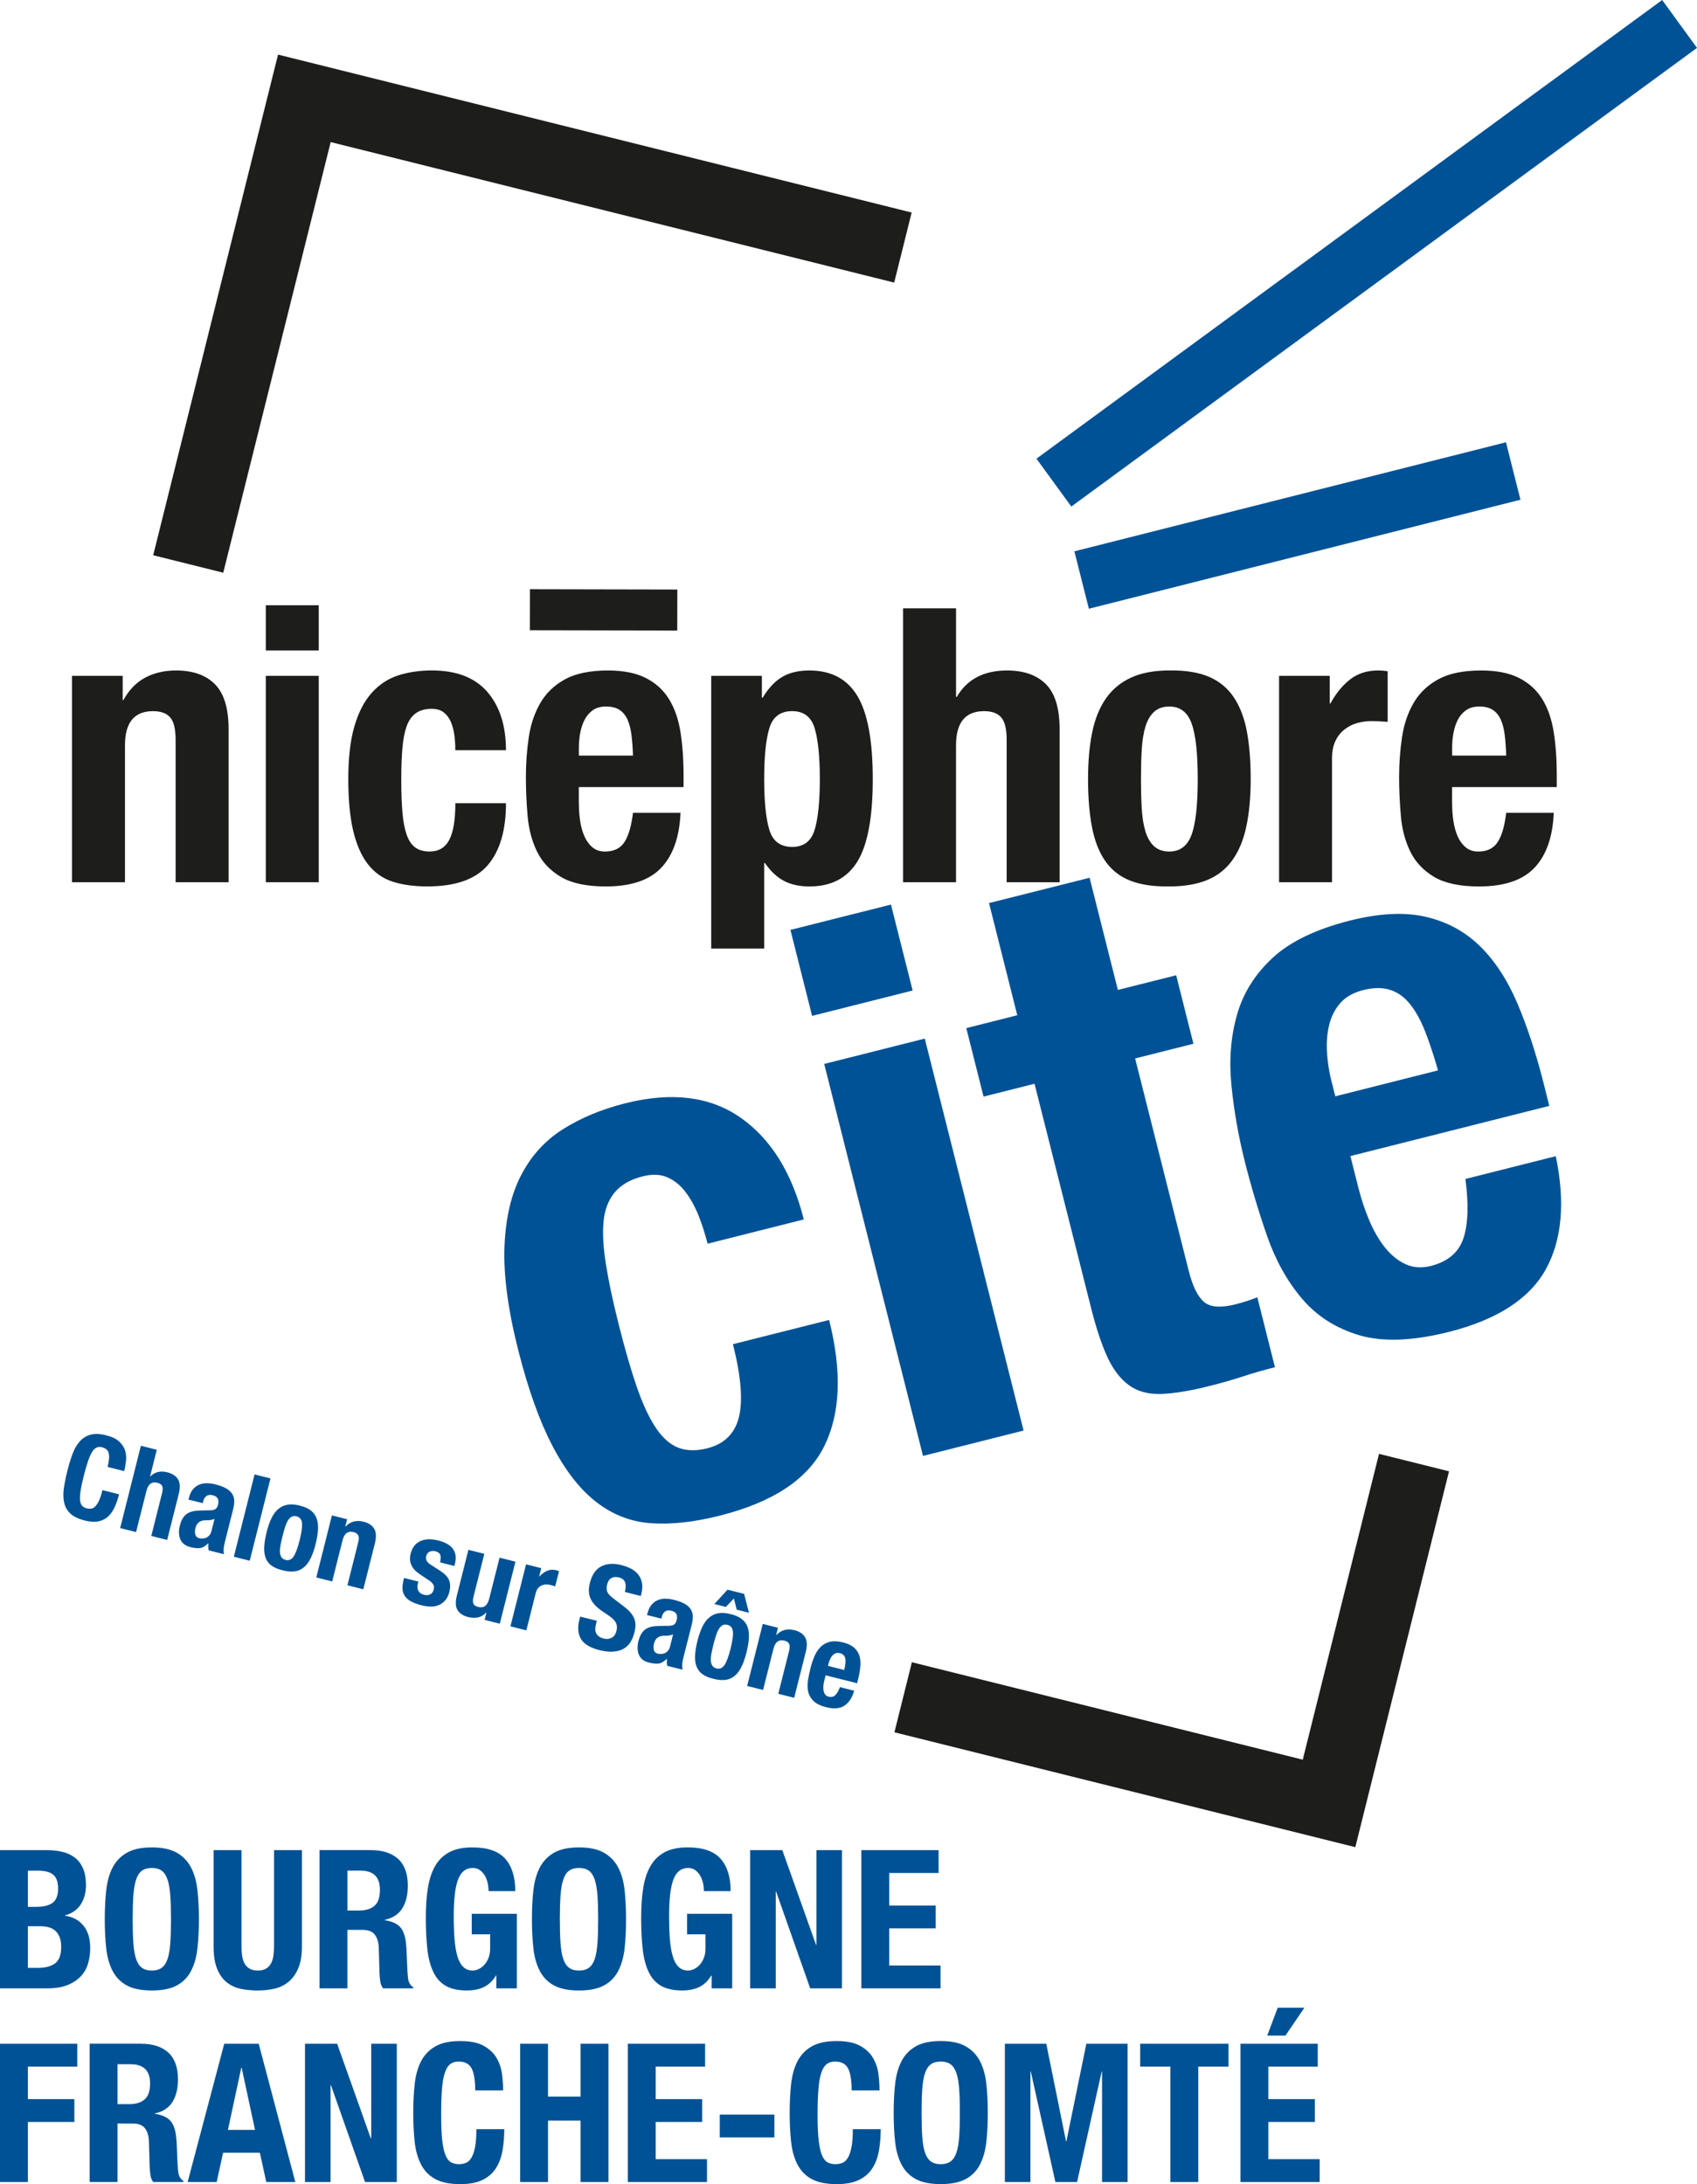
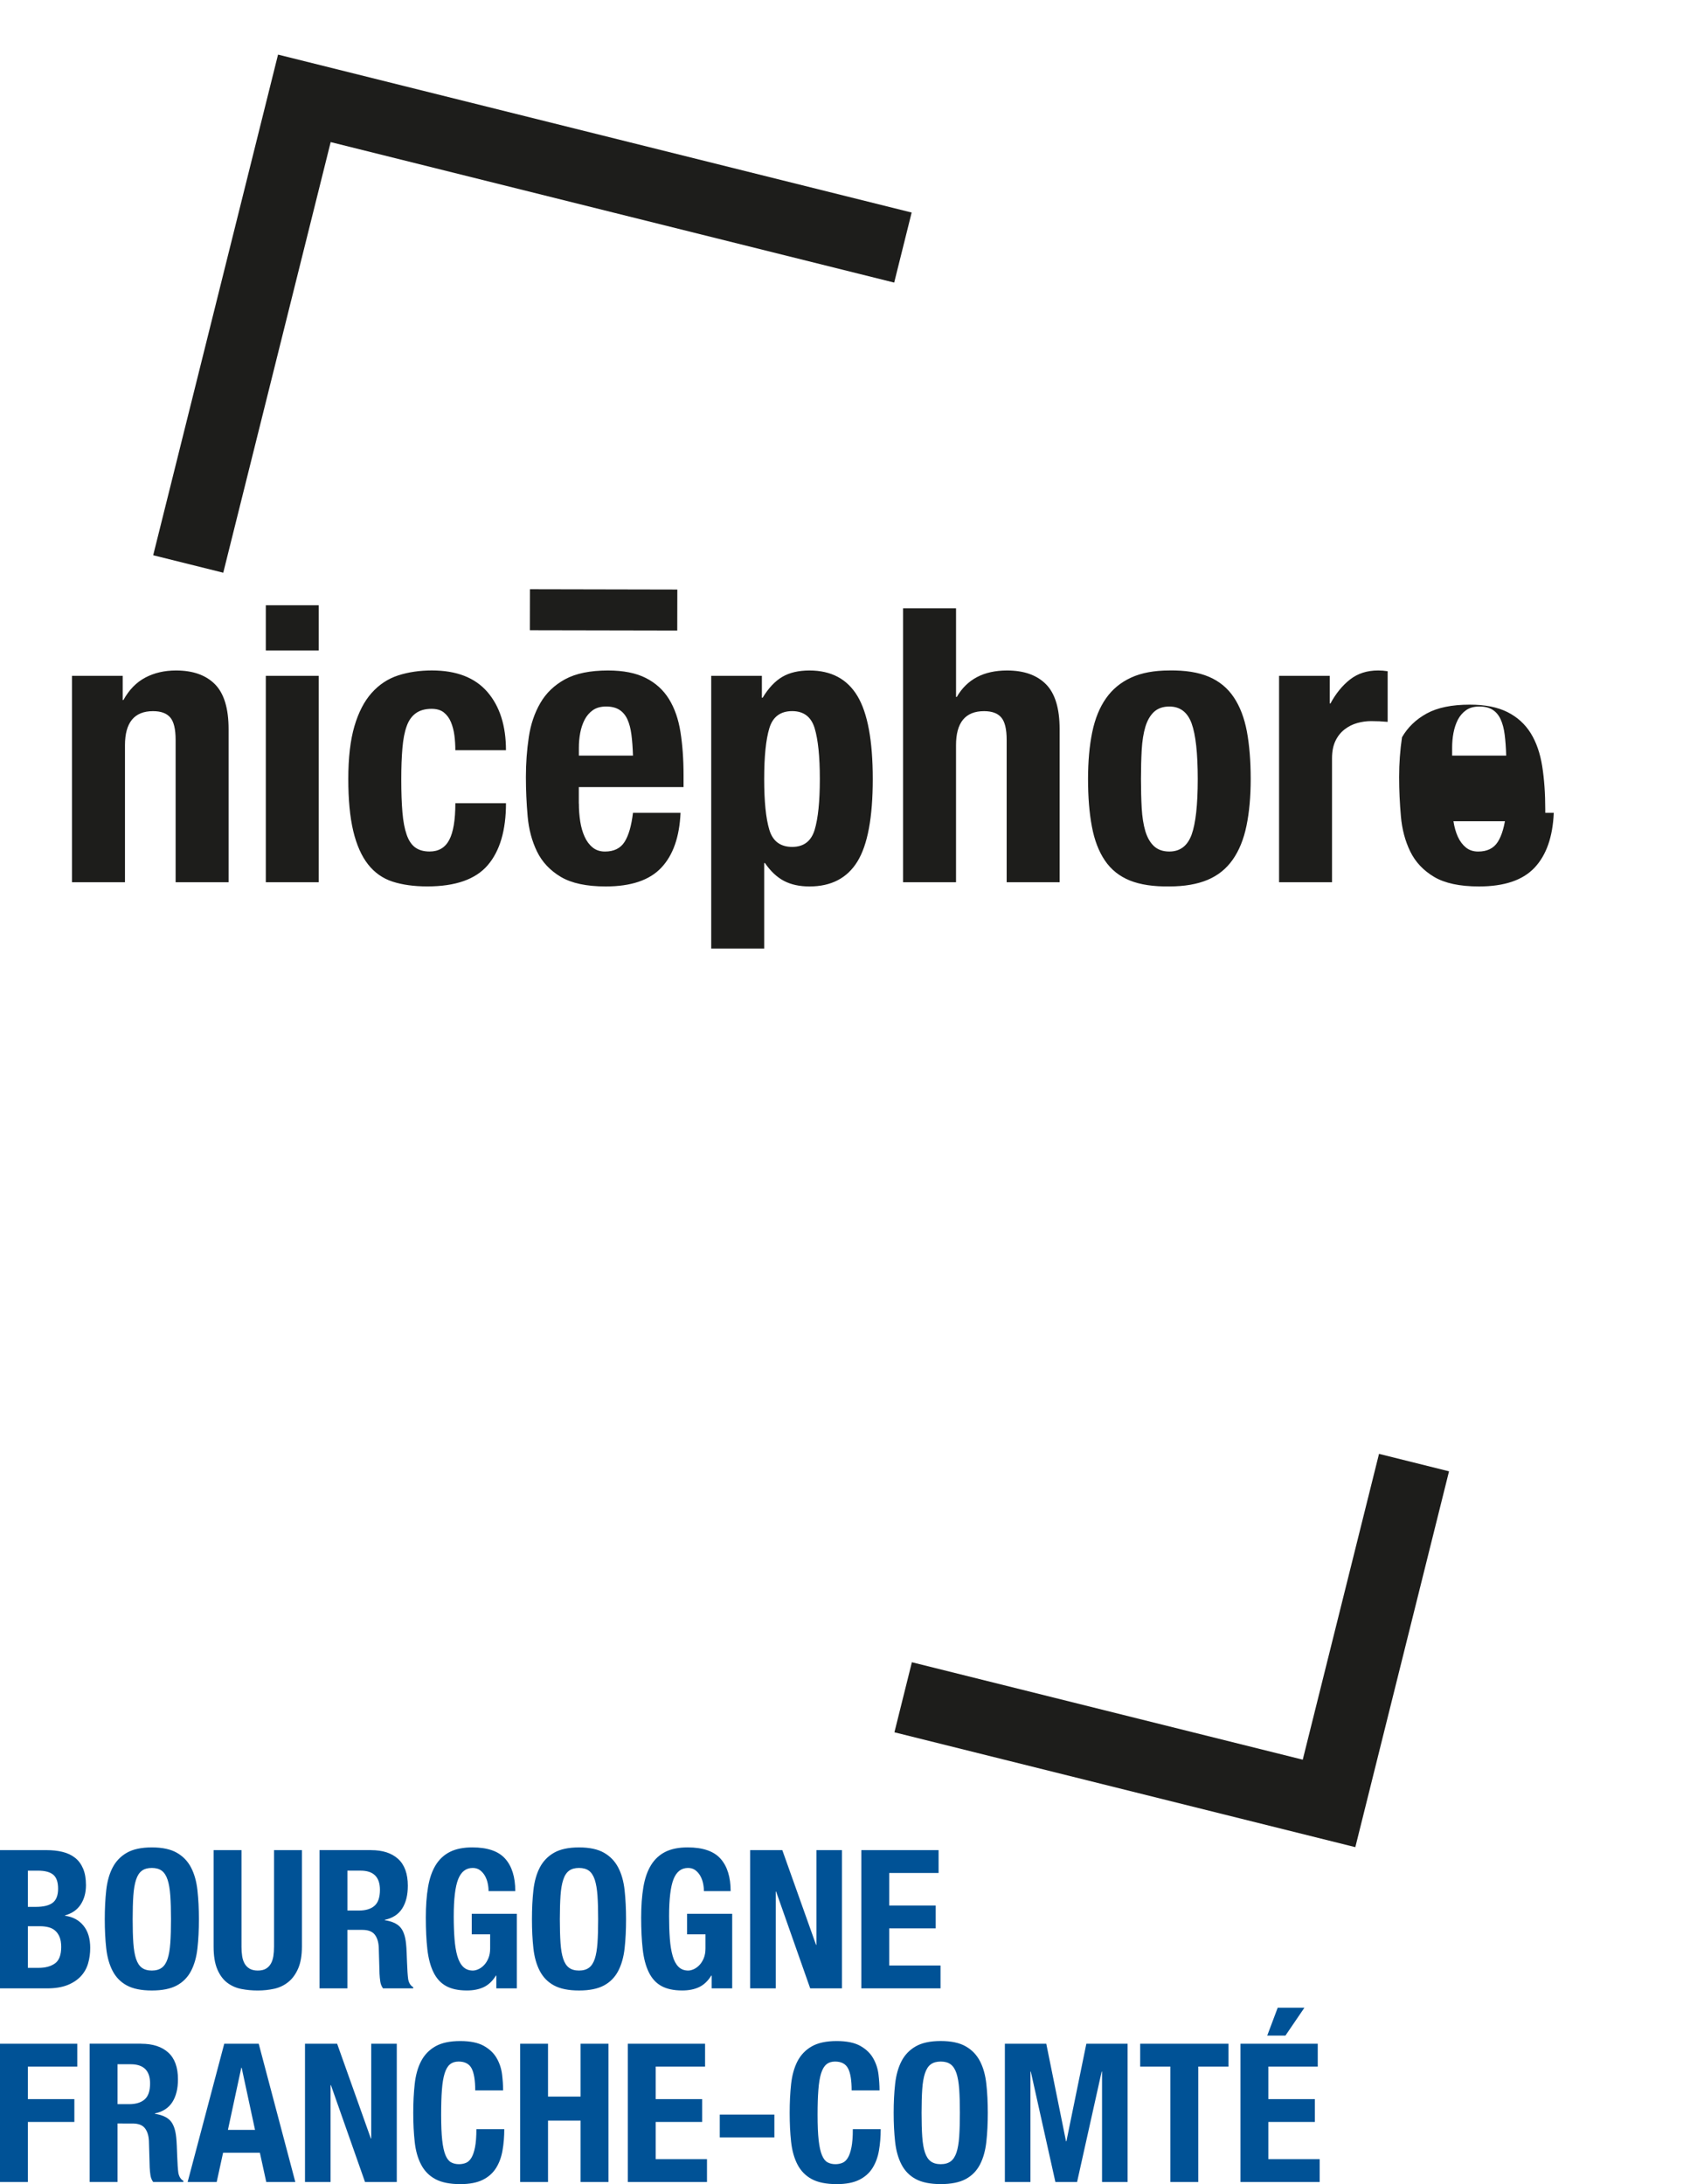
<svg xmlns="http://www.w3.org/2000/svg" version="1.1" x="0px" y="0px" width="96.397px" height="124.089px" viewBox="0 0 96.397 124.089" enable-background="new 0 0 96.397 124.089" xml:space="preserve">
  <g id="Calque_2">
</g>
  <g id="Calque_3">
    <g>
-       <path fill="#005296" d="M39.684,69.068c-0.203-0.506-0.446-0.95-0.734-1.332c-0.287-0.382-0.629-0.665-1.025-0.839    c-0.397-0.184-0.872-0.201-1.424-0.062c-0.689,0.173-1.216,0.477-1.578,0.905c-0.36,0.428-0.573,0.979-0.639,1.657    c-0.062,0.676-0.018,1.501,0.142,2.474c0.155,0.972,0.398,2.108,0.726,3.404c0.348,1.381,0.686,2.551,1.016,3.51    c0.33,0.957,0.686,1.727,1.065,2.306c0.382,0.578,0.808,0.963,1.281,1.154c0.474,0.185,1.027,0.2,1.661,0.039    c0.967-0.243,1.566-0.834,1.799-1.772s0.119-2.321-0.34-4.143l5.463-1.376c0.738,2.926,0.645,5.317-0.28,7.179    c-0.925,1.864-2.903,3.178-5.94,3.941c-1.435,0.363-2.727,0.506-3.877,0.429c-1.148-0.076-2.188-0.477-3.117-1.196    c-0.928-0.718-1.764-1.783-2.501-3.198c-0.738-1.413-1.39-3.239-1.953-5.474c-0.577-2.291-0.835-4.241-0.772-5.858    c0.063-1.615,0.381-2.971,0.955-4.068c0.574-1.1,1.368-1.967,2.382-2.604c1.013-0.636,2.181-1.122,3.507-1.457    c2.648-0.668,4.836-0.398,6.564,0.81c1.729,1.21,2.926,3.138,3.594,5.785l-5.465,1.378C40.053,70.108,39.884,69.579,39.684,69.068    z M50.611,51.393l1.231,4.883l-5.712,1.441l-1.23-4.885L50.611,51.393z M52.531,59.008l5.613,22.268l-5.713,1.441l-5.612-22.27    L52.531,59.008z M61.893,49.869l1.607,6.373l3.312-0.832l0.98,3.89l-3.312,0.835l3.038,12.043    c0.223,0.884,0.511,1.479,0.866,1.784c0.355,0.307,0.948,0.356,1.776,0.148c0.222-0.056,0.439-0.119,0.656-0.187    c0.218-0.071,0.42-0.145,0.605-0.22l1.002,3.974c-0.635,0.16-1.242,0.333-1.825,0.526c-0.584,0.191-1.205,0.369-1.868,0.535    c-1.104,0.28-2.027,0.432-2.77,0.458c-0.74,0.024-1.355-0.145-1.844-0.506c-0.486-0.36-0.893-0.897-1.219-1.606    c-0.326-0.712-0.631-1.632-0.916-2.762l-3.215-12.749l-2.896,0.729l-0.98-3.889l2.896-0.732l-1.605-6.374L61.893,49.869z     M77.156,67.458c0.166,0.662,0.375,1.293,0.629,1.889s0.551,1.109,0.893,1.538c0.344,0.428,0.73,0.739,1.162,0.938    s0.91,0.233,1.436,0.101c0.965-0.242,1.58-0.766,1.852-1.567c0.266-0.802,0.305-1.926,0.115-3.375l5.133-1.294    c0.543,2.622,0.352,4.769-0.576,6.441c-0.93,1.67-2.762,2.852-5.492,3.541c-2.069,0.521-3.771,0.583-5.104,0.188    c-1.333-0.399-2.418-1.094-3.254-2.087c-0.838-0.991-1.496-2.175-1.975-3.551c-0.479-1.377-0.896-2.77-1.252-4.176    c-0.375-1.49-0.633-2.951-0.772-4.383c-0.142-1.432-0.036-2.765,0.313-3.998c0.349-1.233,1.021-2.311,2.021-3.239    c0.999-0.926,2.464-1.633,4.395-2.121c1.656-0.417,3.082-0.491,4.281-0.221c1.197,0.27,2.224,0.82,3.078,1.645    c0.854,0.827,1.566,1.909,2.141,3.248c0.571,1.336,1.072,2.861,1.504,4.572l0.322,1.283l-11.299,2.852L77.156,67.458z     M80.953,58.6c-0.246-0.627-0.531-1.144-0.852-1.546c-0.322-0.402-0.698-0.674-1.131-0.814c-0.432-0.14-0.937-0.138-1.517,0.007    c-0.579,0.145-1.023,0.397-1.329,0.753c-0.307,0.356-0.516,0.776-0.628,1.261c-0.114,0.481-0.152,0.998-0.116,1.547    c0.034,0.548,0.119,1.083,0.251,1.609l0.221,0.869l5.834-1.473C81.444,59.967,81.199,59.227,80.953,58.6z M96.397,2.72    L60.855,28.779l-1.98-2.72L94.418,0L96.397,2.72z M86.369,28.392l-24.516,6.193l-0.824-3.262l24.516-6.195L86.369,28.392z     M6.177,82.568c-0.041-0.177-0.17-0.29-0.383-0.343c-0.118-0.031-0.224-0.023-0.316,0.022c-0.093,0.042-0.178,0.13-0.257,0.261    s-0.155,0.309-0.231,0.535c-0.075,0.225-0.155,0.502-0.238,0.833c-0.089,0.354-0.15,0.645-0.181,0.867    c-0.031,0.225-0.036,0.404-0.018,0.535c0.021,0.134,0.065,0.229,0.131,0.29c0.064,0.062,0.148,0.105,0.248,0.13    c0.083,0.022,0.166,0.025,0.244,0.016c0.08-0.009,0.156-0.051,0.23-0.122c0.074-0.072,0.145-0.183,0.215-0.329    c0.071-0.148,0.136-0.349,0.199-0.603l0.944,0.238C6.7,85.152,6.62,85.389,6.523,85.604c-0.096,0.217-0.218,0.398-0.368,0.542    c-0.151,0.144-0.335,0.24-0.553,0.286c-0.219,0.047-0.484,0.031-0.794-0.046c-0.353-0.091-0.622-0.219-0.801-0.384    c-0.182-0.167-0.301-0.371-0.358-0.612c-0.058-0.242-0.065-0.517-0.023-0.821c0.042-0.306,0.108-0.637,0.198-0.994    c0.089-0.354,0.187-0.678,0.295-0.969c0.109-0.29,0.244-0.529,0.411-0.712c0.164-0.188,0.366-0.313,0.606-0.381    c0.241-0.067,0.537-0.058,0.891,0.033c0.337,0.083,0.588,0.204,0.754,0.363c0.167,0.158,0.277,0.335,0.331,0.525    c0.053,0.191,0.068,0.388,0.043,0.589c-0.024,0.202-0.058,0.388-0.101,0.557l-0.944-0.238C6.197,83.002,6.22,82.744,6.177,82.568z     M8.907,82.368l-0.382,1.513l0.013,0.003c0.25-0.256,0.574-0.336,0.971-0.236c0.289,0.075,0.491,0.208,0.606,0.402    c0.116,0.197,0.128,0.474,0.039,0.827L9.496,87.49l-0.902-0.227l0.611-2.431c0.047-0.184,0.048-0.319,0.005-0.406    c-0.042-0.088-0.132-0.148-0.267-0.184c-0.32-0.08-0.527,0.075-0.625,0.464l-0.588,2.337l-0.904-0.227l1.177-4.677L8.907,82.368z     M10.729,85.112c0.051-0.207,0.126-0.368,0.226-0.491c0.1-0.12,0.219-0.208,0.351-0.267c0.133-0.056,0.279-0.085,0.438-0.085    c0.16,0.003,0.326,0.022,0.496,0.066c0.27,0.068,0.481,0.148,0.635,0.244c0.153,0.095,0.263,0.2,0.331,0.319    c0.068,0.121,0.101,0.249,0.101,0.391c0,0.142-0.021,0.29-0.062,0.448l-0.466,1.854c-0.042,0.167-0.066,0.297-0.073,0.394    c-0.009,0.094-0.003,0.199,0.014,0.316l-0.866-0.219c-0.016-0.063-0.023-0.13-0.023-0.195c0.001-0.069,0.001-0.135,0.004-0.2    l-0.014-0.003c-0.151,0.157-0.301,0.247-0.454,0.267c-0.15,0.019-0.335,0.003-0.553-0.053c-0.159-0.04-0.284-0.102-0.38-0.184    c-0.095-0.082-0.163-0.179-0.204-0.29c-0.042-0.114-0.064-0.233-0.064-0.362c-0.001-0.126,0.016-0.25,0.045-0.367    c0.042-0.166,0.095-0.306,0.159-0.416c0.066-0.112,0.145-0.2,0.239-0.268c0.093-0.066,0.204-0.114,0.329-0.143    c0.126-0.029,0.272-0.046,0.44-0.05l0.546-0.01c0.143,0,0.249-0.024,0.317-0.075c0.068-0.046,0.116-0.128,0.146-0.246    c0.034-0.135,0.029-0.25-0.015-0.342s-0.142-0.157-0.295-0.195c-0.14-0.038-0.254-0.021-0.347,0.045    c-0.09,0.065-0.153,0.167-0.188,0.306l-0.024,0.1l-0.813-0.205L10.729,85.112z M11.961,86.358    c-0.076,0.011-0.146,0.015-0.206,0.015c-0.193-0.007-0.34,0.025-0.441,0.1c-0.103,0.071-0.173,0.186-0.213,0.342    c-0.034,0.136-0.037,0.259-0.009,0.366c0.028,0.108,0.104,0.181,0.227,0.212c0.06,0.014,0.125,0.02,0.196,0.018    c0.071-0.004,0.139-0.02,0.204-0.049c0.065-0.03,0.124-0.076,0.177-0.138c0.053-0.06,0.091-0.142,0.115-0.236l0.175-0.693    C12.113,86.327,12.039,86.346,11.961,86.358z M15.364,83.996l-1.178,4.676l-0.903-0.229l1.178-4.675L15.364,83.996z     M15.421,86.257c0.105-0.22,0.232-0.393,0.382-0.519c0.148-0.127,0.32-0.209,0.518-0.245c0.196-0.038,0.425-0.023,0.683,0.042    c0.271,0.063,0.487,0.155,0.646,0.278c0.161,0.121,0.273,0.274,0.337,0.457c0.065,0.184,0.091,0.396,0.077,0.64    s-0.062,0.519-0.139,0.829c-0.076,0.302-0.167,0.56-0.272,0.781c-0.107,0.22-0.233,0.391-0.383,0.52    c-0.148,0.127-0.32,0.206-0.515,0.234c-0.196,0.031-0.423,0.012-0.68-0.054c-0.273-0.062-0.489-0.153-0.649-0.269    c-0.162-0.118-0.275-0.267-0.339-0.447c-0.066-0.184-0.092-0.396-0.077-0.64c0.015-0.246,0.062-0.521,0.138-0.825    C15.222,86.737,15.314,86.478,15.421,86.257z M15.938,87.768c-0.029,0.156-0.042,0.293-0.037,0.409    c0.006,0.116,0.033,0.216,0.084,0.293c0.049,0.077,0.128,0.129,0.239,0.157c0.183,0.047,0.334-0.019,0.451-0.191    c0.118-0.177,0.233-0.482,0.345-0.926c0.112-0.439,0.155-0.766,0.134-0.976c-0.021-0.209-0.124-0.336-0.307-0.383    c-0.11-0.028-0.205-0.02-0.286,0.026c-0.081,0.044-0.151,0.116-0.211,0.219c-0.061,0.1-0.114,0.225-0.161,0.375    c-0.047,0.151-0.093,0.317-0.137,0.495C16.006,87.446,15.969,87.612,15.938,87.768z M19.717,86.315l-0.104,0.413l0.013,0.005    c0.14-0.151,0.298-0.247,0.472-0.289c0.173-0.044,0.356-0.041,0.552,0.01c0.289,0.073,0.491,0.208,0.606,0.401    c0.115,0.2,0.128,0.473,0.04,0.827l-0.659,2.613l-0.902-0.228l0.611-2.431c0.047-0.182,0.048-0.319,0.005-0.405    c-0.043-0.088-0.134-0.15-0.268-0.185c-0.32-0.079-0.526,0.076-0.625,0.464l-0.588,2.339l-0.903-0.228l0.887-3.525L19.717,86.315z     M23.734,89.975c-0.039,0.153-0.029,0.286,0.028,0.399c0.058,0.115,0.162,0.19,0.314,0.23c0.14,0.035,0.261,0.027,0.36-0.021    c0.1-0.05,0.169-0.144,0.203-0.282c0.029-0.115,0.018-0.209-0.032-0.284c-0.05-0.076-0.116-0.142-0.194-0.199l-0.577-0.388    c-0.228-0.151-0.384-0.321-0.47-0.514c-0.088-0.189-0.098-0.41-0.037-0.66c0.037-0.143,0.096-0.273,0.176-0.391    c0.081-0.116,0.186-0.211,0.314-0.279c0.129-0.07,0.283-0.114,0.461-0.128c0.178-0.016,0.383,0.007,0.614,0.063    c0.409,0.104,0.692,0.269,0.845,0.493c0.152,0.223,0.188,0.494,0.107,0.814l-0.037,0.143l-0.812-0.206    c0.046-0.18,0.051-0.324,0.014-0.424c-0.038-0.1-0.13-0.168-0.278-0.206c-0.114-0.029-0.222-0.021-0.324,0.021    c-0.1,0.042-0.167,0.126-0.199,0.252c-0.021,0.088-0.014,0.173,0.023,0.256c0.037,0.085,0.127,0.171,0.268,0.256l0.496,0.321    c0.262,0.167,0.43,0.343,0.508,0.527c0.078,0.184,0.085,0.411,0.02,0.677c-0.049,0.188-0.122,0.342-0.222,0.462    c-0.101,0.122-0.22,0.215-0.359,0.275c-0.14,0.064-0.292,0.096-0.461,0.093c-0.171,0-0.351-0.024-0.543-0.072    c-0.253-0.065-0.458-0.143-0.613-0.232c-0.157-0.09-0.272-0.195-0.346-0.317c-0.075-0.12-0.114-0.253-0.118-0.4    c-0.003-0.147,0.015-0.307,0.058-0.479l0.032-0.124l0.813,0.204L23.734,89.975z M27.619,91.614    c-0.141,0.15-0.296,0.243-0.469,0.279c-0.172,0.035-0.355,0.029-0.552-0.021c-0.288-0.071-0.489-0.204-0.607-0.394    c-0.116-0.188-0.13-0.461-0.042-0.815l0.658-2.611l0.904,0.227l-0.612,2.428c-0.047,0.186-0.048,0.321-0.005,0.409    s0.133,0.147,0.266,0.181c0.32,0.082,0.529-0.073,0.627-0.462l0.59-2.338l0.902,0.228l-0.888,3.523l-0.864-0.217l0.104-0.413    L27.619,91.614z M30.746,89.094l-0.119,0.471l0.014,0.002c0.135-0.145,0.279-0.253,0.438-0.322    c0.156-0.069,0.329-0.082,0.516-0.035c0.027,0.009,0.054,0.015,0.082,0.025c0.027,0.01,0.054,0.019,0.079,0.031l-0.218,0.864    c-0.047-0.017-0.093-0.033-0.137-0.046c-0.048-0.014-0.093-0.027-0.141-0.038c-0.08-0.02-0.16-0.03-0.244-0.027    c-0.086,0.002-0.166,0.02-0.242,0.054c-0.08,0.033-0.148,0.086-0.209,0.156c-0.059,0.07-0.104,0.166-0.134,0.283l-0.532,2.116    l-0.904-0.229l0.888-3.523L30.746,89.094z M33.867,92.221c-0.027,0.109-0.045,0.211-0.051,0.304    c-0.004,0.093,0.011,0.178,0.043,0.251c0.033,0.073,0.085,0.138,0.157,0.193c0.073,0.054,0.168,0.097,0.29,0.128    c0.145,0.037,0.287,0.023,0.426-0.043c0.141-0.062,0.234-0.194,0.283-0.39c0.027-0.105,0.035-0.201,0.026-0.284    c-0.01-0.082-0.038-0.164-0.089-0.242c-0.051-0.076-0.123-0.156-0.216-0.231c-0.095-0.078-0.215-0.161-0.358-0.253    c-0.192-0.124-0.354-0.245-0.486-0.366c-0.133-0.124-0.234-0.251-0.31-0.39c-0.074-0.136-0.116-0.282-0.128-0.442    c-0.012-0.158,0.006-0.334,0.055-0.526c0.117-0.462,0.333-0.774,0.647-0.938c0.313-0.161,0.698-0.187,1.147-0.072    c0.209,0.054,0.397,0.125,0.562,0.214c0.166,0.091,0.299,0.203,0.402,0.339c0.103,0.136,0.17,0.292,0.202,0.469    c0.032,0.178,0.021,0.377-0.035,0.6l-0.034,0.133l-0.904-0.229c0.056-0.223,0.061-0.404,0.012-0.543    c-0.048-0.142-0.164-0.233-0.346-0.281c-0.107-0.025-0.197-0.033-0.275-0.02c-0.076,0.014-0.143,0.04-0.197,0.079    c-0.055,0.042-0.098,0.09-0.129,0.15c-0.033,0.062-0.057,0.13-0.074,0.199c-0.037,0.145-0.037,0.272-0.001,0.386    c0.038,0.113,0.146,0.237,0.325,0.373l0.647,0.497c0.161,0.123,0.286,0.242,0.378,0.355c0.092,0.112,0.159,0.229,0.203,0.344    c0.041,0.113,0.062,0.234,0.059,0.36c-0.004,0.123-0.023,0.26-0.059,0.401c-0.125,0.493-0.359,0.816-0.701,0.97    c-0.343,0.153-0.77,0.165-1.28,0.037c-0.533-0.135-0.885-0.347-1.056-0.636c-0.17-0.288-0.203-0.651-0.094-1.082l0.049-0.189    l0.943,0.237L33.867,92.221z M36.777,91.671c0.052-0.203,0.128-0.368,0.227-0.488c0.102-0.123,0.219-0.211,0.352-0.268    c0.131-0.058,0.277-0.087,0.438-0.087c0.159,0.003,0.324,0.025,0.495,0.068c0.271,0.067,0.482,0.149,0.636,0.242    c0.151,0.096,0.263,0.2,0.329,0.32c0.068,0.12,0.102,0.252,0.102,0.392c-0.002,0.143-0.021,0.292-0.061,0.449l-0.468,1.851    c-0.042,0.167-0.065,0.298-0.075,0.394c-0.006,0.097-0.001,0.201,0.016,0.316l-0.863-0.216c-0.017-0.065-0.025-0.131-0.025-0.198    c0-0.066,0.002-0.133,0.004-0.199l-0.012-0.001c-0.151,0.156-0.304,0.244-0.455,0.267c-0.149,0.018-0.336,0.001-0.553-0.056    c-0.158-0.038-0.285-0.1-0.38-0.181c-0.095-0.082-0.164-0.181-0.204-0.292c-0.043-0.114-0.062-0.233-0.062-0.363    c-0.001-0.126,0.014-0.249,0.044-0.367c0.041-0.165,0.095-0.304,0.159-0.415c0.064-0.11,0.145-0.2,0.238-0.269    c0.093-0.066,0.205-0.114,0.33-0.143s0.272-0.044,0.44-0.05l0.545-0.007c0.144-0.003,0.25-0.026,0.318-0.073    c0.067-0.05,0.116-0.132,0.146-0.25c0.034-0.135,0.029-0.251-0.015-0.343c-0.044-0.091-0.142-0.156-0.296-0.194    c-0.141-0.036-0.254-0.021-0.346,0.044c-0.09,0.065-0.152,0.167-0.188,0.31l-0.025,0.097l-0.812-0.204L36.777,91.671z     M38.01,92.918c-0.077,0.011-0.146,0.018-0.207,0.015c-0.191-0.006-0.339,0.026-0.441,0.1c-0.102,0.07-0.172,0.185-0.211,0.342    c-0.034,0.136-0.037,0.258-0.01,0.366c0.029,0.109,0.104,0.181,0.227,0.211c0.061,0.017,0.125,0.021,0.195,0.019    c0.07-0.005,0.141-0.021,0.206-0.049c0.064-0.03,0.124-0.076,0.177-0.139c0.053-0.06,0.09-0.138,0.115-0.233l0.174-0.695    C38.161,92.886,38.086,92.908,38.01,92.918z M39.897,92.422c0.106-0.219,0.232-0.393,0.382-0.519    c0.148-0.127,0.321-0.212,0.518-0.246c0.198-0.037,0.425-0.022,0.683,0.043c0.271,0.062,0.487,0.155,0.647,0.278    c0.159,0.119,0.271,0.272,0.338,0.457c0.064,0.182,0.089,0.395,0.074,0.639c-0.014,0.24-0.061,0.519-0.139,0.827    c-0.076,0.301-0.166,0.562-0.273,0.782c-0.105,0.221-0.232,0.392-0.382,0.521c-0.147,0.128-0.319,0.204-0.516,0.235    c-0.195,0.027-0.422,0.013-0.679-0.052c-0.272-0.064-0.488-0.154-0.65-0.271c-0.16-0.118-0.273-0.268-0.339-0.449    c-0.066-0.18-0.092-0.393-0.075-0.639c0.014-0.246,0.061-0.519,0.138-0.826C39.699,92.903,39.791,92.643,39.897,92.422z     M40.415,93.933c-0.03,0.153-0.042,0.291-0.036,0.408c0.006,0.116,0.031,0.216,0.082,0.293c0.049,0.075,0.13,0.129,0.239,0.158    c0.185,0.044,0.334-0.019,0.453-0.191c0.118-0.177,0.233-0.484,0.345-0.925c0.11-0.442,0.155-0.768,0.134-0.976    c-0.022-0.211-0.124-0.34-0.308-0.385c-0.109-0.028-0.205-0.021-0.287,0.023c-0.08,0.047-0.149,0.121-0.209,0.22    c-0.061,0.103-0.115,0.228-0.162,0.378c-0.047,0.152-0.094,0.315-0.139,0.495C40.482,93.609,40.445,93.778,40.415,93.933z     M42.269,90.553l0.274,1.074l-0.695-0.177l-0.16-0.633l-0.455,0.478l-0.655-0.163l0.749-0.815L42.269,90.553z M44.193,92.481    l-0.104,0.412l0.012,0.002c0.141-0.149,0.299-0.247,0.471-0.288c0.172-0.043,0.359-0.038,0.555,0.01    c0.288,0.073,0.49,0.207,0.605,0.403s0.129,0.471,0.041,0.826l-0.66,2.613L44.21,96.23l0.612-2.429    c0.047-0.184,0.047-0.32,0.004-0.407c-0.041-0.087-0.133-0.146-0.269-0.182c-0.317-0.079-0.524,0.075-0.622,0.465l-0.59,2.336    l-0.904-0.226l0.887-3.526L44.193,92.481z M46.828,95.463c-0.027,0.105-0.046,0.207-0.055,0.311    c-0.012,0.103-0.006,0.196,0.01,0.281c0.016,0.084,0.045,0.158,0.09,0.217c0.047,0.062,0.109,0.104,0.193,0.122    c0.152,0.039,0.277,0.013,0.375-0.079s0.188-0.245,0.27-0.462l0.812,0.204c-0.121,0.408-0.309,0.691-0.564,0.854    c-0.254,0.165-0.598,0.191-1.029,0.082c-0.328-0.082-0.57-0.203-0.725-0.357c-0.156-0.156-0.256-0.334-0.299-0.534    c-0.042-0.2-0.045-0.415-0.008-0.642c0.036-0.228,0.082-0.453,0.139-0.677c0.059-0.236,0.133-0.458,0.221-0.669    s0.201-0.389,0.344-0.533c0.141-0.145,0.315-0.244,0.524-0.298c0.208-0.057,0.465-0.044,0.771,0.031    c0.263,0.066,0.468,0.164,0.613,0.291c0.146,0.13,0.248,0.282,0.306,0.459c0.058,0.182,0.076,0.386,0.056,0.614    c-0.021,0.23-0.065,0.479-0.135,0.751l-0.051,0.203l-1.787-0.451L46.828,95.463z M48.021,94.514    c0.013-0.106,0.011-0.2-0.003-0.279c-0.015-0.081-0.047-0.146-0.097-0.199c-0.05-0.051-0.12-0.091-0.212-0.112    c-0.092-0.023-0.172-0.021-0.24,0.006c-0.07,0.027-0.131,0.069-0.183,0.129c-0.054,0.057-0.097,0.126-0.132,0.207    c-0.038,0.079-0.064,0.159-0.086,0.242l-0.035,0.138l0.922,0.233C47.986,94.741,48.008,94.62,48.021,94.514z" />
-       <path fill="#1D1D1B" d="M12.682,32.538l-3.98-0.992l7.092-28.444l35.992,8.973l-0.992,3.98l-32.01-7.982L12.682,32.538    L12.682,32.538z M76.988,104.945l5.323-21.353L78.334,82.6l-4.332,17.375l-22.203-5.536l-0.992,3.98L76.988,104.945    L76.988,104.945z M6.969,38.396v1.374h0.043c0.321-0.582,0.735-1.005,1.243-1.274c0.509-0.269,1.09-0.403,1.744-0.403    c0.959,0,1.696,0.261,2.213,0.783c0.515,0.524,0.773,1.374,0.773,2.55v8.697H9.976v-8.086c0-0.611-0.102-1.035-0.304-1.273    c-0.205-0.242-0.531-0.36-0.982-0.36c-1.059,0-1.591,0.646-1.591,1.938v7.782H4.091V38.396H6.969z M18.106,34.387v2.57h-3.007    v-2.57H18.106z M18.106,38.396v11.727h-3.007V38.396H18.106z M25.811,41.774c-0.037-0.275-0.102-0.526-0.197-0.751    c-0.094-0.226-0.229-0.407-0.402-0.545s-0.406-0.207-0.697-0.207c-0.363,0-0.662,0.084-0.893,0.25    c-0.233,0.167-0.408,0.415-0.523,0.742c-0.118,0.327-0.197,0.74-0.24,1.242c-0.044,0.501-0.065,1.093-0.065,1.775    c0,0.728,0.021,1.348,0.065,1.864c0.043,0.515,0.123,0.94,0.24,1.274c0.115,0.336,0.279,0.578,0.489,0.731    c0.212,0.153,0.483,0.229,0.817,0.229c0.508,0,0.879-0.217,1.111-0.654c0.232-0.435,0.35-1.133,0.35-2.092h2.876    c0,1.54-0.345,2.714-1.035,3.521c-0.689,0.806-1.835,1.208-3.434,1.208c-0.754,0-1.413-0.091-1.971-0.271    c-0.561-0.182-1.025-0.51-1.395-0.981c-0.371-0.473-0.651-1.104-0.841-1.896c-0.188-0.792-0.281-1.777-0.281-2.954    c0-1.207,0.115-2.205,0.347-2.997c0.233-0.792,0.56-1.425,0.982-1.896c0.421-0.472,0.921-0.803,1.503-0.993    c0.582-0.188,1.22-0.282,1.918-0.282c1.396,0,2.445,0.407,3.15,1.22c0.703,0.814,1.056,1.919,1.056,3.313h-2.876    C25.865,42.334,25.848,42.052,25.811,41.774z M32.883,45.655c0,0.348,0.025,0.686,0.076,1.013    c0.051,0.326,0.135,0.617,0.251,0.871c0.116,0.256,0.268,0.459,0.458,0.612c0.188,0.153,0.422,0.229,0.697,0.229    c0.508,0,0.879-0.182,1.111-0.545c0.231-0.362,0.392-0.915,0.48-1.657h2.701c-0.059,1.366-0.421,2.406-1.09,3.117    c-0.668,0.713-1.722,1.068-3.16,1.068c-1.09,0-1.939-0.182-2.551-0.544c-0.61-0.364-1.061-0.844-1.351-1.439    s-0.468-1.265-0.533-2.006c-0.065-0.74-0.099-1.482-0.099-2.223c0-0.784,0.055-1.539,0.164-2.265    c0.107-0.728,0.326-1.375,0.654-1.941c0.326-0.566,0.795-1.017,1.404-1.351c0.611-0.333,1.426-0.501,2.441-0.501    c0.872,0,1.586,0.141,2.146,0.425c0.559,0.282,0.999,0.682,1.318,1.197c0.319,0.517,0.538,1.141,0.654,1.876    c0.115,0.734,0.175,1.55,0.175,2.452v0.674h-5.95V45.655z M35.868,41.742c-0.044-0.341-0.119-0.632-0.228-0.871    c-0.109-0.239-0.264-0.421-0.459-0.546c-0.195-0.123-0.447-0.185-0.751-0.185c-0.306,0-0.556,0.07-0.753,0.207    c-0.195,0.139-0.352,0.321-0.468,0.544c-0.116,0.227-0.2,0.478-0.251,0.751c-0.051,0.276-0.076,0.554-0.076,0.831v0.456h3.074    C35.941,42.479,35.913,42.083,35.868,41.742z M43.278,38.396v1.244h0.044c0.334-0.552,0.709-0.949,1.123-1.189    c0.412-0.24,0.926-0.358,1.536-0.358c1.234,0,2.142,0.482,2.724,1.45c0.58,0.966,0.872,2.539,0.872,4.718    c0,2.178-0.292,3.74-0.872,4.685c-0.582,0.945-1.489,1.417-2.724,1.417c-0.567,0-1.05-0.106-1.449-0.316s-0.76-0.548-1.079-1.013    h-0.044v4.859H40.4V38.396H43.278z M43.703,47.148c0.195,0.646,0.627,0.968,1.297,0.968c0.654,0,1.078-0.322,1.275-0.968    c0.195-0.646,0.295-1.611,0.295-2.888c0-1.279-0.1-2.242-0.295-2.889c-0.197-0.646-0.621-0.969-1.275-0.969    c-0.67,0-1.102,0.323-1.297,0.969c-0.197,0.647-0.294,1.609-0.294,2.889C43.409,45.537,43.506,46.502,43.703,47.148z     M54.307,34.561v5.034h0.043c0.58-1.001,1.533-1.502,2.855-1.502c0.959,0,1.697,0.261,2.213,0.783    c0.516,0.524,0.773,1.374,0.773,2.55v8.697h-3.008v-8.086c0-0.611-0.102-1.035-0.306-1.273c-0.202-0.242-0.53-0.36-0.98-0.36    c-1.061,0-1.591,0.646-1.591,1.938v7.782h-3.008V34.561H54.307z M62.043,41.6c0.16-0.771,0.421-1.413,0.786-1.929    c0.362-0.516,0.839-0.907,1.427-1.176c0.588-0.269,1.311-0.403,2.169-0.403c0.899-0.015,1.648,0.104,2.246,0.358    c0.594,0.255,1.066,0.644,1.414,1.167c0.351,0.523,0.597,1.169,0.743,1.939c0.143,0.771,0.217,1.672,0.217,2.704    c0,1.002-0.08,1.889-0.24,2.659c-0.159,0.771-0.422,1.413-0.785,1.928s-0.838,0.897-1.428,1.144    c-0.588,0.246-1.311,0.371-2.167,0.371c-0.901,0.014-1.649-0.098-2.245-0.337c-0.596-0.242-1.066-0.617-1.416-1.134    c-0.35-0.515-0.598-1.163-0.742-1.939c-0.146-0.778-0.217-1.675-0.217-2.691C61.805,43.256,61.885,42.369,62.043,41.6z     M64.854,45.916c0.03,0.509,0.099,0.944,0.207,1.307c0.11,0.364,0.273,0.647,0.49,0.851c0.22,0.203,0.509,0.305,0.873,0.305    c0.609,0,1.03-0.319,1.265-0.959c0.231-0.638,0.348-1.692,0.348-3.159c0-1.469-0.116-2.521-0.348-3.16    c-0.234-0.641-0.655-0.96-1.265-0.96c-0.364,0-0.653,0.103-0.873,0.305c-0.217,0.204-0.38,0.487-0.49,0.851    c-0.108,0.362-0.177,0.798-0.207,1.307c-0.028,0.508-0.042,1.061-0.042,1.657C64.812,44.855,64.826,45.408,64.854,45.916z     M75.534,38.396v1.569h0.043c0.307-0.566,0.677-1.021,1.112-1.361c0.438-0.342,0.967-0.512,1.592-0.512    c0.086,0,0.177,0.003,0.271,0.01c0.094,0.008,0.186,0.019,0.273,0.033v2.877c-0.16-0.014-0.316-0.025-0.469-0.033    c-0.153-0.006-0.31-0.01-0.468-0.01c-0.263,0-0.523,0.036-0.785,0.108c-0.264,0.073-0.503,0.193-0.72,0.36    c-0.219,0.168-0.393,0.385-0.523,0.654s-0.195,0.599-0.195,0.991v7.041h-3.008V38.396H75.534z M82.488,45.655    c0,0.348,0.023,0.686,0.075,1.013c0.052,0.326,0.134,0.617,0.249,0.871c0.117,0.256,0.271,0.459,0.459,0.612    c0.189,0.153,0.42,0.229,0.697,0.229c0.508,0,0.879-0.182,1.111-0.545c0.233-0.362,0.393-0.915,0.479-1.657h2.703    c-0.057,1.366-0.421,2.406-1.09,3.117c-0.668,0.713-1.721,1.068-3.16,1.068c-1.088,0-1.938-0.182-2.549-0.544    c-0.61-0.364-1.061-0.844-1.352-1.439s-0.469-1.265-0.533-2.006c-0.065-0.74-0.101-1.482-0.101-2.223    c0-0.784,0.056-1.539,0.165-2.265c0.108-0.728,0.326-1.375,0.654-1.941c0.326-0.566,0.796-1.017,1.406-1.351    c0.608-0.333,1.424-0.501,2.441-0.501c0.871,0,1.585,0.141,2.146,0.425c0.559,0.282,0.998,0.682,1.318,1.197    c0.319,0.517,0.535,1.141,0.652,1.876c0.116,0.734,0.174,1.55,0.174,2.452v0.674h-5.947V45.655z M85.473,41.742    c-0.043-0.341-0.12-0.632-0.229-0.871c-0.109-0.239-0.262-0.421-0.458-0.546c-0.196-0.123-0.445-0.185-0.751-0.185    c-0.307,0-0.557,0.07-0.752,0.207c-0.198,0.139-0.354,0.321-0.471,0.544c-0.115,0.227-0.197,0.478-0.249,0.751    c-0.052,0.276-0.075,0.554-0.075,0.831v0.456h3.07C85.545,42.479,85.516,42.083,85.473,41.742z M30.098,35.806l0.004-2.329    l8.373,0.017l-0.004,2.328L30.098,35.806z" />
+       <path fill="#1D1D1B" d="M12.682,32.538l-3.98-0.992l7.092-28.444l35.992,8.973l-0.992,3.98l-32.01-7.982L12.682,32.538    L12.682,32.538z M76.988,104.945l5.323-21.353L78.334,82.6l-4.332,17.375l-22.203-5.536l-0.992,3.98L76.988,104.945    L76.988,104.945z M6.969,38.396v1.374h0.043c0.321-0.582,0.735-1.005,1.243-1.274c0.509-0.269,1.09-0.403,1.744-0.403    c0.959,0,1.696,0.261,2.213,0.783c0.515,0.524,0.773,1.374,0.773,2.55v8.697H9.976v-8.086c0-0.611-0.102-1.035-0.304-1.273    c-0.205-0.242-0.531-0.36-0.982-0.36c-1.059,0-1.591,0.646-1.591,1.938v7.782H4.091V38.396H6.969z M18.106,34.387v2.57h-3.007    v-2.57H18.106z M18.106,38.396v11.727h-3.007V38.396H18.106z M25.811,41.774c-0.037-0.275-0.102-0.526-0.197-0.751    c-0.094-0.226-0.229-0.407-0.402-0.545s-0.406-0.207-0.697-0.207c-0.363,0-0.662,0.084-0.893,0.25    c-0.233,0.167-0.408,0.415-0.523,0.742c-0.118,0.327-0.197,0.74-0.24,1.242c-0.044,0.501-0.065,1.093-0.065,1.775    c0,0.728,0.021,1.348,0.065,1.864c0.043,0.515,0.123,0.94,0.24,1.274c0.115,0.336,0.279,0.578,0.489,0.731    c0.212,0.153,0.483,0.229,0.817,0.229c0.508,0,0.879-0.217,1.111-0.654c0.232-0.435,0.35-1.133,0.35-2.092h2.876    c0,1.54-0.345,2.714-1.035,3.521c-0.689,0.806-1.835,1.208-3.434,1.208c-0.754,0-1.413-0.091-1.971-0.271    c-0.561-0.182-1.025-0.51-1.395-0.981c-0.371-0.473-0.651-1.104-0.841-1.896c-0.188-0.792-0.281-1.777-0.281-2.954    c0-1.207,0.115-2.205,0.347-2.997c0.233-0.792,0.56-1.425,0.982-1.896c0.421-0.472,0.921-0.803,1.503-0.993    c0.582-0.188,1.22-0.282,1.918-0.282c1.396,0,2.445,0.407,3.15,1.22c0.703,0.814,1.056,1.919,1.056,3.313h-2.876    C25.865,42.334,25.848,42.052,25.811,41.774z M32.883,45.655c0,0.348,0.025,0.686,0.076,1.013    c0.051,0.326,0.135,0.617,0.251,0.871c0.116,0.256,0.268,0.459,0.458,0.612c0.188,0.153,0.422,0.229,0.697,0.229    c0.508,0,0.879-0.182,1.111-0.545c0.231-0.362,0.392-0.915,0.48-1.657h2.701c-0.059,1.366-0.421,2.406-1.09,3.117    c-0.668,0.713-1.722,1.068-3.16,1.068c-1.09,0-1.939-0.182-2.551-0.544c-0.61-0.364-1.061-0.844-1.351-1.439    s-0.468-1.265-0.533-2.006c-0.065-0.74-0.099-1.482-0.099-2.223c0-0.784,0.055-1.539,0.164-2.265    c0.107-0.728,0.326-1.375,0.654-1.941c0.326-0.566,0.795-1.017,1.404-1.351c0.611-0.333,1.426-0.501,2.441-0.501    c0.872,0,1.586,0.141,2.146,0.425c0.559,0.282,0.999,0.682,1.318,1.197c0.319,0.517,0.538,1.141,0.654,1.876    c0.115,0.734,0.175,1.55,0.175,2.452v0.674h-5.95V45.655z M35.868,41.742c-0.044-0.341-0.119-0.632-0.228-0.871    c-0.109-0.239-0.264-0.421-0.459-0.546c-0.195-0.123-0.447-0.185-0.751-0.185c-0.306,0-0.556,0.07-0.753,0.207    c-0.195,0.139-0.352,0.321-0.468,0.544c-0.116,0.227-0.2,0.478-0.251,0.751c-0.051,0.276-0.076,0.554-0.076,0.831v0.456h3.074    C35.941,42.479,35.913,42.083,35.868,41.742z M43.278,38.396v1.244h0.044c0.334-0.552,0.709-0.949,1.123-1.189    c0.412-0.24,0.926-0.358,1.536-0.358c1.234,0,2.142,0.482,2.724,1.45c0.58,0.966,0.872,2.539,0.872,4.718    c0,2.178-0.292,3.74-0.872,4.685c-0.582,0.945-1.489,1.417-2.724,1.417c-0.567,0-1.05-0.106-1.449-0.316s-0.76-0.548-1.079-1.013    h-0.044v4.859H40.4V38.396H43.278z M43.703,47.148c0.195,0.646,0.627,0.968,1.297,0.968c0.654,0,1.078-0.322,1.275-0.968    c0.195-0.646,0.295-1.611,0.295-2.888c0-1.279-0.1-2.242-0.295-2.889c-0.197-0.646-0.621-0.969-1.275-0.969    c-0.67,0-1.102,0.323-1.297,0.969c-0.197,0.647-0.294,1.609-0.294,2.889C43.409,45.537,43.506,46.502,43.703,47.148z     M54.307,34.561v5.034h0.043c0.58-1.001,1.533-1.502,2.855-1.502c0.959,0,1.697,0.261,2.213,0.783    c0.516,0.524,0.773,1.374,0.773,2.55v8.697h-3.008v-8.086c0-0.611-0.102-1.035-0.306-1.273c-0.202-0.242-0.53-0.36-0.98-0.36    c-1.061,0-1.591,0.646-1.591,1.938v7.782h-3.008V34.561H54.307z M62.043,41.6c0.16-0.771,0.421-1.413,0.786-1.929    c0.362-0.516,0.839-0.907,1.427-1.176c0.588-0.269,1.311-0.403,2.169-0.403c0.899-0.015,1.648,0.104,2.246,0.358    c0.594,0.255,1.066,0.644,1.414,1.167c0.351,0.523,0.597,1.169,0.743,1.939c0.143,0.771,0.217,1.672,0.217,2.704    c0,1.002-0.08,1.889-0.24,2.659c-0.159,0.771-0.422,1.413-0.785,1.928s-0.838,0.897-1.428,1.144    c-0.588,0.246-1.311,0.371-2.167,0.371c-0.901,0.014-1.649-0.098-2.245-0.337c-0.596-0.242-1.066-0.617-1.416-1.134    c-0.35-0.515-0.598-1.163-0.742-1.939c-0.146-0.778-0.217-1.675-0.217-2.691C61.805,43.256,61.885,42.369,62.043,41.6z     M64.854,45.916c0.03,0.509,0.099,0.944,0.207,1.307c0.11,0.364,0.273,0.647,0.49,0.851c0.22,0.203,0.509,0.305,0.873,0.305    c0.609,0,1.03-0.319,1.265-0.959c0.231-0.638,0.348-1.692,0.348-3.159c0-1.469-0.116-2.521-0.348-3.16    c-0.234-0.641-0.655-0.96-1.265-0.96c-0.364,0-0.653,0.103-0.873,0.305c-0.217,0.204-0.38,0.487-0.49,0.851    c-0.108,0.362-0.177,0.798-0.207,1.307c-0.028,0.508-0.042,1.061-0.042,1.657C64.812,44.855,64.826,45.408,64.854,45.916z     M75.534,38.396v1.569h0.043c0.307-0.566,0.677-1.021,1.112-1.361c0.438-0.342,0.967-0.512,1.592-0.512    c0.086,0,0.177,0.003,0.271,0.01c0.094,0.008,0.186,0.019,0.273,0.033v2.877c-0.16-0.014-0.316-0.025-0.469-0.033    c-0.153-0.006-0.31-0.01-0.468-0.01c-0.263,0-0.523,0.036-0.785,0.108c-0.264,0.073-0.503,0.193-0.72,0.36    c-0.219,0.168-0.393,0.385-0.523,0.654s-0.195,0.599-0.195,0.991v7.041h-3.008V38.396H75.534z M82.488,45.655    c0,0.348,0.023,0.686,0.075,1.013c0.052,0.326,0.134,0.617,0.249,0.871c0.117,0.256,0.271,0.459,0.459,0.612    c0.189,0.153,0.42,0.229,0.697,0.229c0.508,0,0.879-0.182,1.111-0.545c0.233-0.362,0.393-0.915,0.479-1.657h2.703    c-0.057,1.366-0.421,2.406-1.09,3.117c-0.668,0.713-1.721,1.068-3.16,1.068c-1.088,0-1.938-0.182-2.549-0.544    c-0.61-0.364-1.061-0.844-1.352-1.439s-0.469-1.265-0.533-2.006c-0.065-0.74-0.101-1.482-0.101-2.223    c0-0.784,0.056-1.539,0.165-2.265c0.326-0.566,0.796-1.017,1.406-1.351    c0.608-0.333,1.424-0.501,2.441-0.501c0.871,0,1.585,0.141,2.146,0.425c0.559,0.282,0.998,0.682,1.318,1.197    c0.319,0.517,0.535,1.141,0.652,1.876c0.116,0.734,0.174,1.55,0.174,2.452v0.674h-5.947V45.655z M85.473,41.742    c-0.043-0.341-0.12-0.632-0.229-0.871c-0.109-0.239-0.262-0.421-0.458-0.546c-0.196-0.123-0.445-0.185-0.751-0.185    c-0.307,0-0.557,0.07-0.752,0.207c-0.198,0.139-0.354,0.321-0.471,0.544c-0.115,0.227-0.197,0.478-0.249,0.751    c-0.052,0.276-0.075,0.554-0.075,0.831v0.456h3.07C85.545,42.479,85.516,42.083,85.473,41.742z M30.098,35.806l0.004-2.329    l8.373,0.017l-0.004,2.328L30.098,35.806z" />
      <path fill="#005296" d="M2.651,105.114c0.322,0,0.621,0.032,0.896,0.099c0.275,0.065,0.511,0.176,0.709,0.33    c0.198,0.153,0.352,0.359,0.462,0.616s0.165,0.571,0.165,0.945c0,0.426-0.099,0.791-0.297,1.095    c-0.198,0.305-0.495,0.512-0.891,0.621v0.022c0.44,0.059,0.788,0.246,1.045,0.561c0.257,0.315,0.385,0.737,0.385,1.266    c0,0.308-0.04,0.602-0.121,0.88c-0.081,0.278-0.218,0.522-0.413,0.731s-0.447,0.376-0.759,0.501    c-0.312,0.124-0.698,0.187-1.16,0.187H0v-7.854H2.651z M2.035,108.337c0.44,0,0.761-0.079,0.962-0.236    c0.202-0.158,0.303-0.424,0.303-0.798s-0.092-0.638-0.275-0.792c-0.184-0.154-0.473-0.231-0.869-0.231H1.584v2.058H2.035z     M2.2,111.802c0.381,0,0.689-0.084,0.924-0.253c0.235-0.169,0.352-0.48,0.352-0.935c0-0.228-0.031-0.417-0.093-0.567    c-0.062-0.149-0.147-0.271-0.253-0.362c-0.106-0.092-0.233-0.156-0.38-0.192c-0.146-0.037-0.308-0.056-0.484-0.056H1.584v2.365    H2.2z M6.034,107.396c0.055-0.502,0.176-0.934,0.363-1.293s0.457-0.64,0.809-0.841c0.352-0.202,0.825-0.303,1.419-0.303    c0.594,0,1.067,0.101,1.419,0.303c0.352,0.201,0.622,0.481,0.809,0.841s0.308,0.791,0.363,1.293s0.083,1.05,0.083,1.645    c0,0.602-0.027,1.151-0.083,1.649c-0.055,0.499-0.176,0.928-0.363,1.287s-0.457,0.635-0.809,0.825s-0.825,0.286-1.419,0.286    c-0.594,0-1.067-0.096-1.419-0.286s-0.622-0.466-0.809-0.825s-0.308-0.788-0.363-1.287c-0.055-0.498-0.083-1.048-0.083-1.649    C5.951,108.446,5.979,107.898,6.034,107.396z M7.574,110.389c0.026,0.37,0.077,0.671,0.154,0.901    c0.077,0.231,0.187,0.4,0.33,0.506c0.143,0.106,0.332,0.16,0.566,0.16c0.234,0,0.423-0.054,0.566-0.16    c0.143-0.105,0.253-0.274,0.33-0.506c0.077-0.23,0.128-0.531,0.154-0.901c0.026-0.371,0.039-0.82,0.039-1.348    c0-0.528-0.013-0.976-0.039-1.342c-0.026-0.367-0.077-0.668-0.154-0.902s-0.187-0.405-0.33-0.512s-0.332-0.159-0.566-0.159    c-0.235,0-0.424,0.053-0.566,0.159c-0.143,0.106-0.253,0.277-0.33,0.512c-0.077,0.234-0.128,0.535-0.154,0.902    c-0.025,0.366-0.038,0.813-0.038,1.342C7.536,109.568,7.548,110.018,7.574,110.389z M13.717,110.592    c0,0.198,0.013,0.38,0.039,0.545c0.025,0.165,0.073,0.308,0.143,0.429s0.165,0.216,0.286,0.286    c0.121,0.069,0.273,0.104,0.457,0.104c0.19,0,0.345-0.035,0.462-0.104c0.117-0.07,0.211-0.165,0.281-0.286    c0.069-0.121,0.117-0.264,0.143-0.429c0.025-0.165,0.038-0.347,0.038-0.545v-5.478h1.584v5.478c0,0.499-0.069,0.911-0.209,1.237    c-0.139,0.326-0.326,0.585-0.561,0.775c-0.234,0.191-0.502,0.319-0.803,0.386c-0.301,0.065-0.612,0.099-0.935,0.099    s-0.634-0.029-0.935-0.088s-0.568-0.178-0.803-0.357c-0.235-0.18-0.422-0.435-0.561-0.765c-0.14-0.33-0.209-0.759-0.209-1.287    v-5.478h1.584V110.592z M21.076,105.114c0.66,0,1.173,0.166,1.54,0.5c0.366,0.334,0.55,0.842,0.55,1.523    c0,0.528-0.106,0.959-0.319,1.293c-0.213,0.333-0.543,0.548-0.99,0.644v0.021c0.396,0.059,0.686,0.188,0.869,0.385    c0.183,0.198,0.297,0.518,0.34,0.957c0.016,0.147,0.026,0.307,0.033,0.479c0.008,0.173,0.016,0.365,0.022,0.578    c0.015,0.418,0.036,0.736,0.065,0.957c0.045,0.22,0.14,0.37,0.287,0.45v0.066h-1.716c-0.081-0.11-0.132-0.236-0.154-0.38    c-0.022-0.143-0.037-0.291-0.044-0.445l-0.044-1.507c-0.015-0.308-0.092-0.55-0.231-0.726c-0.14-0.177-0.374-0.265-0.704-0.265    h-0.847v3.322H18.15v-7.854H21.076z M20.394,108.546c0.381,0,0.675-0.09,0.88-0.27c0.206-0.18,0.308-0.482,0.308-0.907    c0-0.727-0.367-1.09-1.1-1.09h-0.748v2.267H20.394z M27.703,106.995c-0.032-0.154-0.086-0.296-0.158-0.424    c-0.074-0.128-0.168-0.234-0.281-0.319c-0.113-0.084-0.251-0.126-0.412-0.126c-0.382,0-0.656,0.213-0.825,0.638    c-0.169,0.426-0.253,1.13-0.253,2.112c0,0.469,0.015,0.895,0.044,1.275c0.029,0.382,0.083,0.706,0.159,0.974    c0.077,0.268,0.188,0.474,0.33,0.616s0.328,0.215,0.556,0.215c0.095,0,0.2-0.026,0.313-0.077c0.113-0.052,0.221-0.128,0.318-0.231    c0.1-0.103,0.182-0.232,0.248-0.391c0.066-0.157,0.1-0.342,0.1-0.555v-0.804h-1.045v-1.166h2.562v4.235h-1.166v-0.726h-0.021    c-0.191,0.308-0.42,0.525-0.688,0.654c-0.269,0.128-0.589,0.192-0.963,0.192c-0.484,0-0.879-0.085-1.183-0.253    c-0.305-0.169-0.543-0.429-0.715-0.781c-0.173-0.352-0.288-0.786-0.347-1.304c-0.059-0.517-0.088-1.116-0.088-1.798    c0-0.66,0.042-1.239,0.127-1.738c0.084-0.499,0.229-0.915,0.434-1.249c0.205-0.333,0.477-0.584,0.814-0.753    c0.337-0.169,0.759-0.253,1.265-0.253c0.865,0,1.489,0.214,1.87,0.644c0.381,0.429,0.572,1.043,0.572,1.842h-1.518    C27.754,107.299,27.736,107.148,27.703,106.995z M30.299,107.396c0.056-0.502,0.177-0.934,0.363-1.293    c0.188-0.359,0.457-0.64,0.809-0.841c0.353-0.202,0.825-0.303,1.42-0.303c0.594,0,1.066,0.101,1.418,0.303    c0.353,0.201,0.622,0.481,0.809,0.841c0.188,0.359,0.309,0.791,0.363,1.293s0.082,1.05,0.082,1.645    c0,0.602-0.027,1.151-0.082,1.649c-0.055,0.499-0.176,0.928-0.363,1.287c-0.187,0.359-0.456,0.635-0.809,0.825    c-0.352,0.19-0.824,0.286-1.418,0.286c-0.595,0-1.067-0.096-1.42-0.286c-0.352-0.19-0.621-0.466-0.809-0.825    c-0.187-0.359-0.308-0.788-0.363-1.287c-0.055-0.498-0.082-1.048-0.082-1.649C30.217,108.446,30.244,107.898,30.299,107.396z     M31.84,110.389c0.025,0.37,0.076,0.671,0.154,0.901c0.076,0.231,0.187,0.4,0.33,0.506c0.143,0.106,0.331,0.16,0.566,0.16    c0.234,0,0.423-0.054,0.566-0.16c0.143-0.105,0.252-0.274,0.33-0.506c0.076-0.23,0.127-0.531,0.153-0.901    c0.026-0.371,0.038-0.82,0.038-1.348c0-0.528-0.012-0.976-0.038-1.342c-0.026-0.367-0.077-0.668-0.153-0.902    c-0.078-0.234-0.188-0.405-0.33-0.512c-0.144-0.106-0.332-0.159-0.566-0.159c-0.235,0-0.424,0.053-0.566,0.159    c-0.144,0.106-0.254,0.277-0.33,0.512c-0.078,0.234-0.129,0.535-0.154,0.902c-0.025,0.366-0.039,0.813-0.039,1.342    C31.801,109.568,31.814,110.018,31.84,110.389z M39.936,106.995c-0.033-0.154-0.086-0.296-0.159-0.424s-0.167-0.234-0.28-0.319    c-0.114-0.084-0.252-0.126-0.413-0.126c-0.382,0-0.656,0.213-0.825,0.638c-0.168,0.426-0.252,1.13-0.252,2.112    c0,0.469,0.014,0.895,0.043,1.275c0.029,0.382,0.083,0.706,0.16,0.974c0.076,0.268,0.187,0.474,0.33,0.616    c0.143,0.143,0.328,0.215,0.555,0.215c0.096,0,0.2-0.026,0.314-0.077c0.113-0.052,0.22-0.128,0.318-0.231    c0.1-0.103,0.182-0.232,0.248-0.391c0.065-0.157,0.099-0.342,0.099-0.555v-0.804h-1.045v-1.166h2.563v4.235h-1.166v-0.726h-0.022    c-0.19,0.308-0.42,0.525-0.688,0.654c-0.269,0.128-0.589,0.192-0.962,0.192c-0.484,0-0.879-0.085-1.184-0.253    c-0.305-0.169-0.543-0.429-0.715-0.781c-0.172-0.352-0.287-0.786-0.346-1.304c-0.059-0.517-0.088-1.116-0.088-1.798    c0-0.66,0.041-1.239,0.126-1.738c0.084-0.499,0.229-0.915,0.435-1.249c0.205-0.333,0.477-0.584,0.814-0.753    c0.336-0.169,0.758-0.253,1.264-0.253c0.865,0,1.489,0.214,1.871,0.644c0.381,0.429,0.572,1.043,0.572,1.842h-1.519    C39.985,107.299,39.969,107.148,39.936,106.995z M46.354,110.493h0.022v-5.379h1.452v7.854h-1.805l-1.936-5.5h-0.021v5.5h-1.453    v-7.854h1.826L46.354,110.493z M53.316,106.412h-2.805v1.848h2.641v1.298h-2.641v2.112h2.915v1.298h-4.499v-7.854h4.389V106.412z     M4.389,116.114v1.298H1.584v1.848h2.64v1.298h-2.64v3.41H0v-7.854H4.389z M8.019,116.114c0.66,0,1.173,0.166,1.54,0.5    s0.55,0.842,0.55,1.523c0,0.528-0.106,0.959-0.319,1.293c-0.213,0.333-0.543,0.548-0.99,0.644v0.021    c0.396,0.059,0.686,0.188,0.869,0.385c0.183,0.198,0.297,0.518,0.341,0.957c0.015,0.147,0.026,0.307,0.033,0.479    c0.007,0.173,0.015,0.365,0.022,0.578c0.015,0.418,0.037,0.736,0.066,0.957c0.044,0.22,0.139,0.37,0.286,0.45v0.066H8.701    c-0.081-0.11-0.132-0.236-0.154-0.38c-0.022-0.143-0.037-0.291-0.044-0.445l-0.044-1.507c-0.015-0.308-0.092-0.55-0.231-0.726    c-0.14-0.177-0.374-0.265-0.704-0.265H6.677v3.322H5.093v-7.854H8.019z M7.337,119.546c0.381,0,0.675-0.09,0.88-0.27    c0.206-0.18,0.308-0.482,0.308-0.907c0-0.727-0.367-1.09-1.1-1.09H6.677v2.267H7.337z M14.696,116.114l2.079,7.854h-1.65    l-0.363-1.661h-2.09l-0.363,1.661h-1.65l2.079-7.854H14.696z M14.487,121.009l-0.759-3.531h-0.022l-0.759,3.531H14.487z     M21.065,121.493h0.022v-5.379h1.452v7.854h-1.804l-1.936-5.5h-0.022v5.5h-1.452v-7.854h1.826L21.065,121.493z M26.791,117.517    c-0.137-0.261-0.384-0.391-0.743-0.391c-0.198,0-0.361,0.053-0.489,0.159c-0.129,0.106-0.229,0.279-0.303,0.518    s-0.125,0.55-0.154,0.935s-0.043,0.856-0.043,1.413c0,0.595,0.02,1.075,0.06,1.441c0.04,0.367,0.103,0.65,0.187,0.853    c0.085,0.202,0.191,0.337,0.32,0.407c0.127,0.069,0.275,0.104,0.445,0.104c0.139,0,0.27-0.024,0.391-0.072    c0.121-0.047,0.225-0.143,0.312-0.285c0.088-0.144,0.158-0.345,0.209-0.605c0.052-0.26,0.078-0.603,0.078-1.028h1.584    c0,0.426-0.033,0.829-0.1,1.21c-0.066,0.382-0.189,0.715-0.369,1.001s-0.432,0.51-0.758,0.671    c-0.327,0.161-0.75,0.242-1.271,0.242c-0.594,0-1.066-0.096-1.418-0.286c-0.353-0.19-0.622-0.466-0.809-0.825    c-0.188-0.359-0.309-0.788-0.363-1.287c-0.055-0.498-0.083-1.048-0.083-1.649c0-0.595,0.028-1.143,0.083-1.645    s0.176-0.934,0.363-1.293c0.187-0.359,0.456-0.64,0.809-0.841c0.352-0.202,0.824-0.303,1.418-0.303    c0.564,0,1.01,0.092,1.337,0.274c0.326,0.184,0.57,0.417,0.731,0.699s0.262,0.587,0.303,0.913c0.04,0.326,0.061,0.632,0.061,0.918    h-1.584C26.994,118.192,26.926,117.776,26.791,117.517z M31.13,116.114v3.003h1.849v-3.003h1.584v7.854h-1.584v-3.487H31.13v3.487    h-1.584v-7.854H31.13z M40.051,117.412h-2.805v1.848h2.64v1.298h-2.64v2.112h2.914v1.298h-4.498v-7.854h4.389V117.412z     M43.988,121.438h-3.102v-1.298h3.102V121.438z M48.174,117.517c-0.135-0.261-0.383-0.391-0.742-0.391    c-0.197,0-0.361,0.053-0.489,0.159s-0.229,0.279-0.303,0.518s-0.125,0.55-0.153,0.935c-0.03,0.385-0.045,0.856-0.045,1.413    c0,0.595,0.021,1.075,0.061,1.441c0.041,0.367,0.104,0.65,0.188,0.853s0.19,0.337,0.318,0.407    c0.129,0.069,0.277,0.104,0.445,0.104c0.14,0,0.27-0.024,0.391-0.072c0.121-0.047,0.227-0.143,0.314-0.285    c0.088-0.144,0.157-0.345,0.209-0.605c0.051-0.26,0.076-0.603,0.076-1.028h1.584c0,0.426-0.033,0.829-0.099,1.21    c-0.065,0.382-0.188,0.715-0.368,1.001s-0.434,0.51-0.76,0.671s-0.75,0.242-1.27,0.242c-0.595,0-1.067-0.096-1.42-0.286    c-0.352-0.19-0.621-0.466-0.809-0.825c-0.187-0.359-0.308-0.788-0.363-1.287c-0.055-0.498-0.082-1.048-0.082-1.649    c0-0.595,0.027-1.143,0.082-1.645c0.056-0.502,0.177-0.934,0.363-1.293c0.188-0.359,0.457-0.64,0.809-0.841    c0.353-0.202,0.825-0.303,1.42-0.303c0.564,0,1.01,0.092,1.336,0.274c0.326,0.184,0.57,0.417,0.731,0.699s0.263,0.587,0.303,0.913    s0.06,0.632,0.06,0.918h-1.584C48.377,118.192,48.31,117.776,48.174,117.517z M50.847,118.396    c0.056-0.502,0.177-0.934,0.363-1.293s0.456-0.64,0.809-0.841c0.353-0.202,0.825-0.303,1.419-0.303s1.066,0.101,1.419,0.303    c0.353,0.201,0.622,0.481,0.809,0.841s0.308,0.791,0.362,1.293c0.056,0.502,0.083,1.05,0.083,1.645    c0,0.602-0.027,1.151-0.083,1.649c-0.055,0.499-0.176,0.928-0.362,1.287s-0.456,0.635-0.809,0.825s-0.825,0.286-1.419,0.286    s-1.066-0.096-1.419-0.286s-0.622-0.466-0.809-0.825s-0.308-0.788-0.363-1.287c-0.055-0.498-0.083-1.048-0.083-1.649    C50.764,119.446,50.792,118.898,50.847,118.396z M52.387,121.389c0.025,0.37,0.077,0.671,0.154,0.901    c0.076,0.231,0.188,0.4,0.33,0.506c0.143,0.106,0.332,0.16,0.566,0.16s0.424-0.054,0.566-0.16c0.143-0.105,0.253-0.274,0.33-0.506    c0.077-0.23,0.128-0.531,0.154-0.901c0.025-0.371,0.038-0.82,0.038-1.348c0-0.528-0.013-0.976-0.038-1.342    c-0.026-0.367-0.077-0.668-0.154-0.902s-0.188-0.405-0.33-0.512s-0.332-0.159-0.566-0.159s-0.424,0.053-0.566,0.159    s-0.254,0.277-0.33,0.512c-0.077,0.234-0.129,0.535-0.154,0.902c-0.025,0.366-0.038,0.813-0.038,1.342    C52.349,120.568,52.361,121.018,52.387,121.389z M59.433,116.114l1.122,5.544h0.021l1.133-5.544h2.344v7.854h-1.452v-6.27h-0.022    l-1.396,6.27h-1.232l-1.396-6.27h-0.021v6.27h-1.453v-7.854H59.433z M69.783,117.412h-1.716v6.556h-1.584v-6.556h-1.716v-1.298    h5.016V117.412z M74.854,117.412h-2.806v1.848h2.641v1.298h-2.641v2.112h2.916v1.298h-4.5v-7.854h4.39V117.412z M74.096,114.067    l-1.078,1.584h-1.034l0.595-1.584H74.096z" />
    </g>
  </g>
</svg>